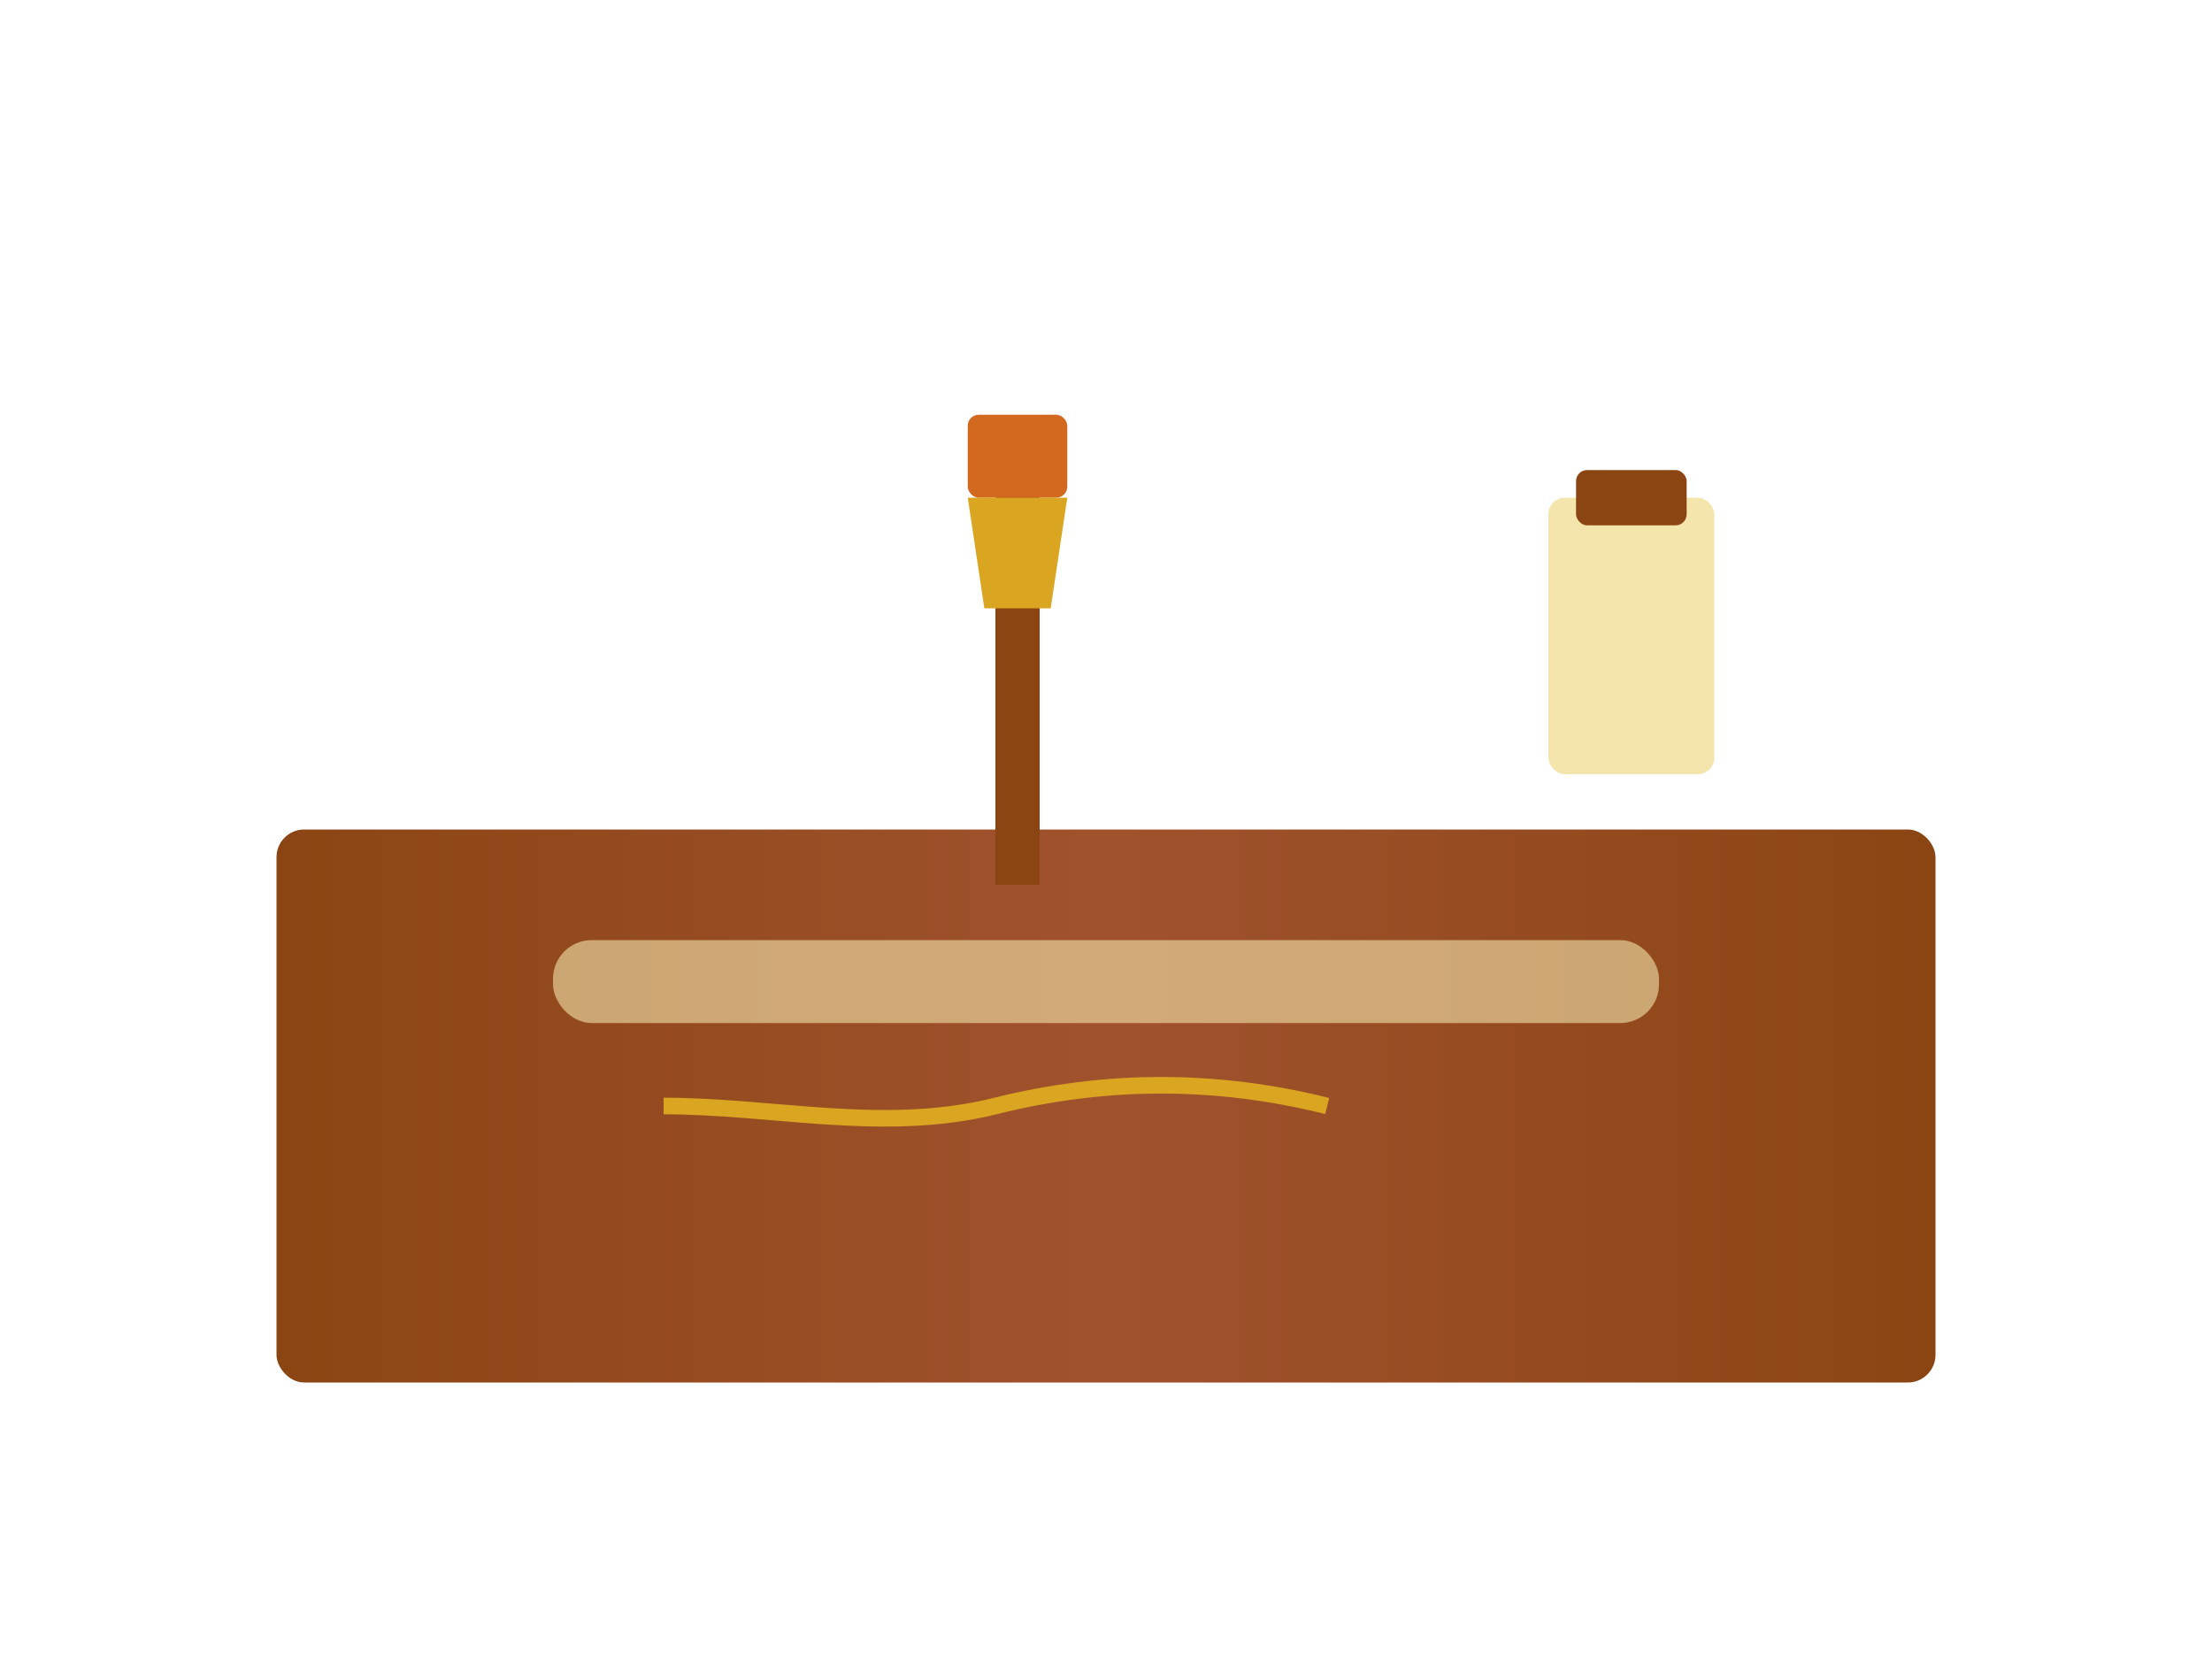
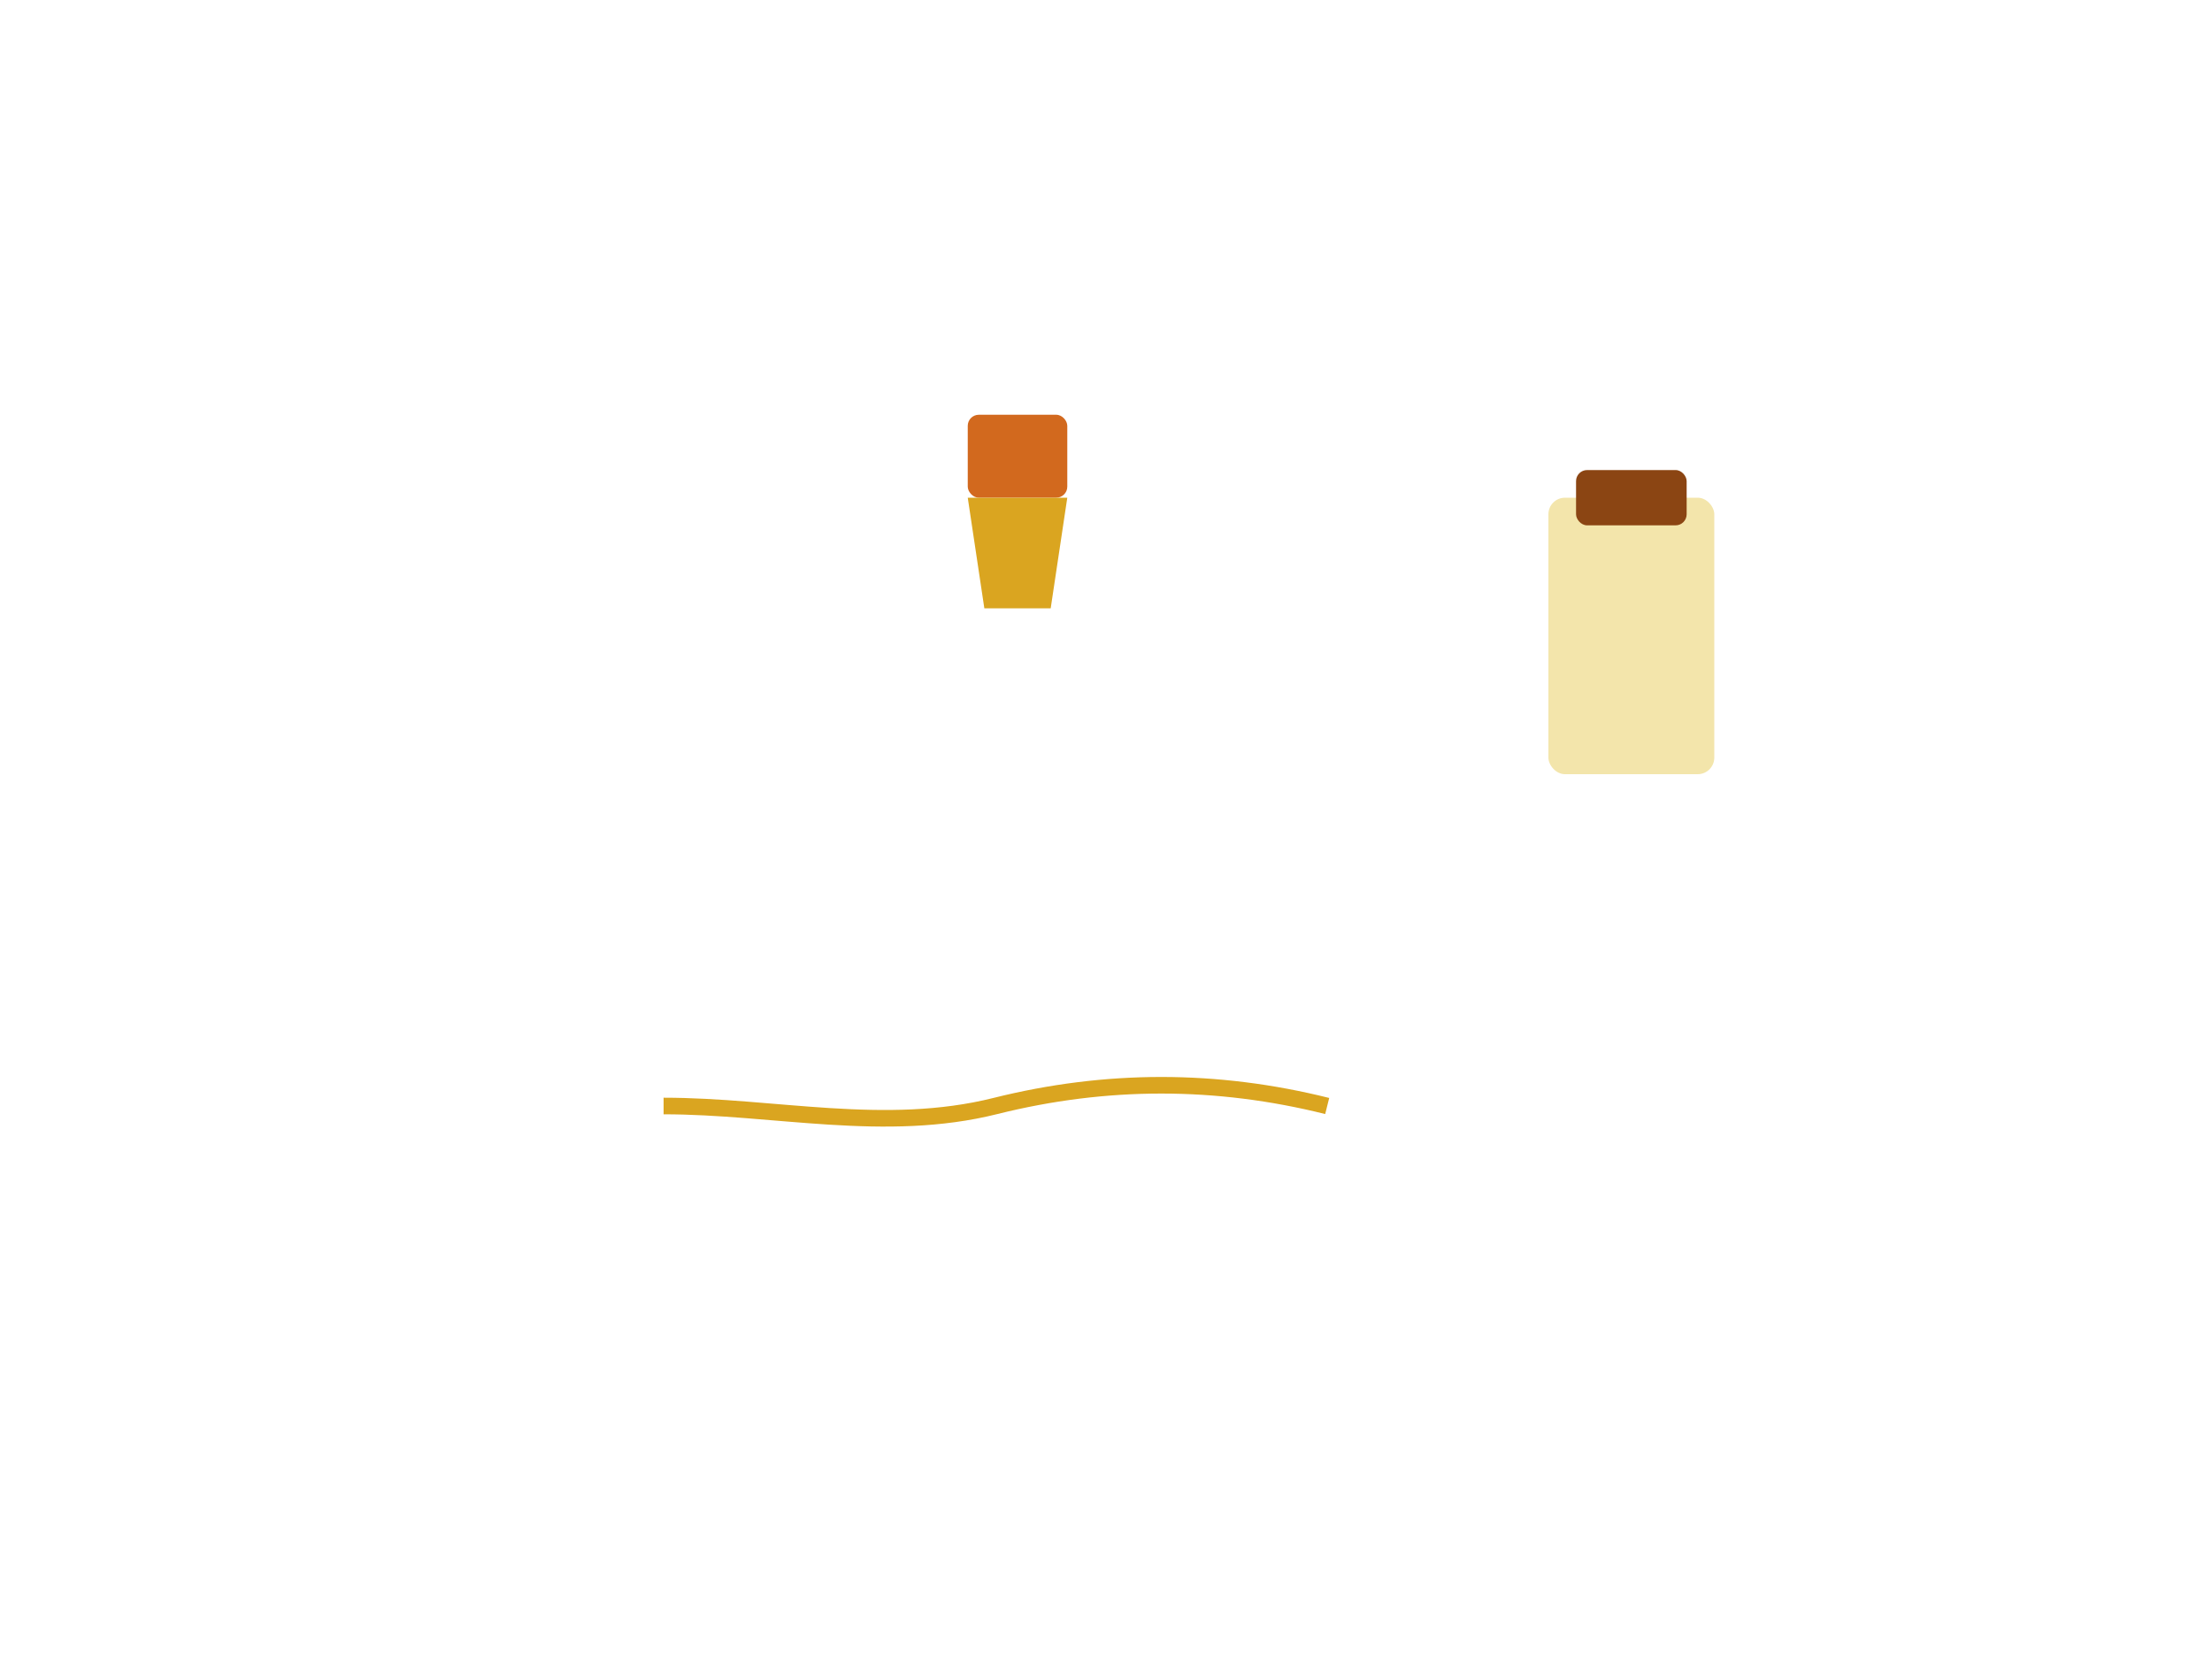
<svg xmlns="http://www.w3.org/2000/svg" viewBox="0 0 400 300" fill="none">
  <defs>
    <linearGradient id="varnishGrad" x1="0%" y1="0%" x2="100%" y2="0%">
      <stop offset="0%" stop-color="#8B4513" />
      <stop offset="50%" stop-color="#A0522D" />
      <stop offset="100%" stop-color="#8B4513" />
    </linearGradient>
  </defs>
-   <rect x="50" y="150" width="300" height="100" fill="url(#varnishGrad)" rx="5" />
-   <rect x="180" y="80" width="8" height="80" fill="#8B4513" />
  <rect x="175" y="75" width="18" height="15" fill="#D2691E" rx="2" />
  <path d="M175 90L193 90L190 110L178 110Z" fill="#DAA520" />
  <rect x="280" y="90" width="30" height="50" fill="#F3E5AB" rx="3" />
  <rect x="285" y="85" width="20" height="10" fill="#8B4513" rx="2" />
-   <rect x="100" y="170" width="200" height="15" fill="#F3E5AB" opacity="0.6" rx="7" />
  <path d="M120 200c20 0 40 5 60 0s40-5 60 0" stroke="#DAA520" stroke-width="3" fill="none" />
</svg>